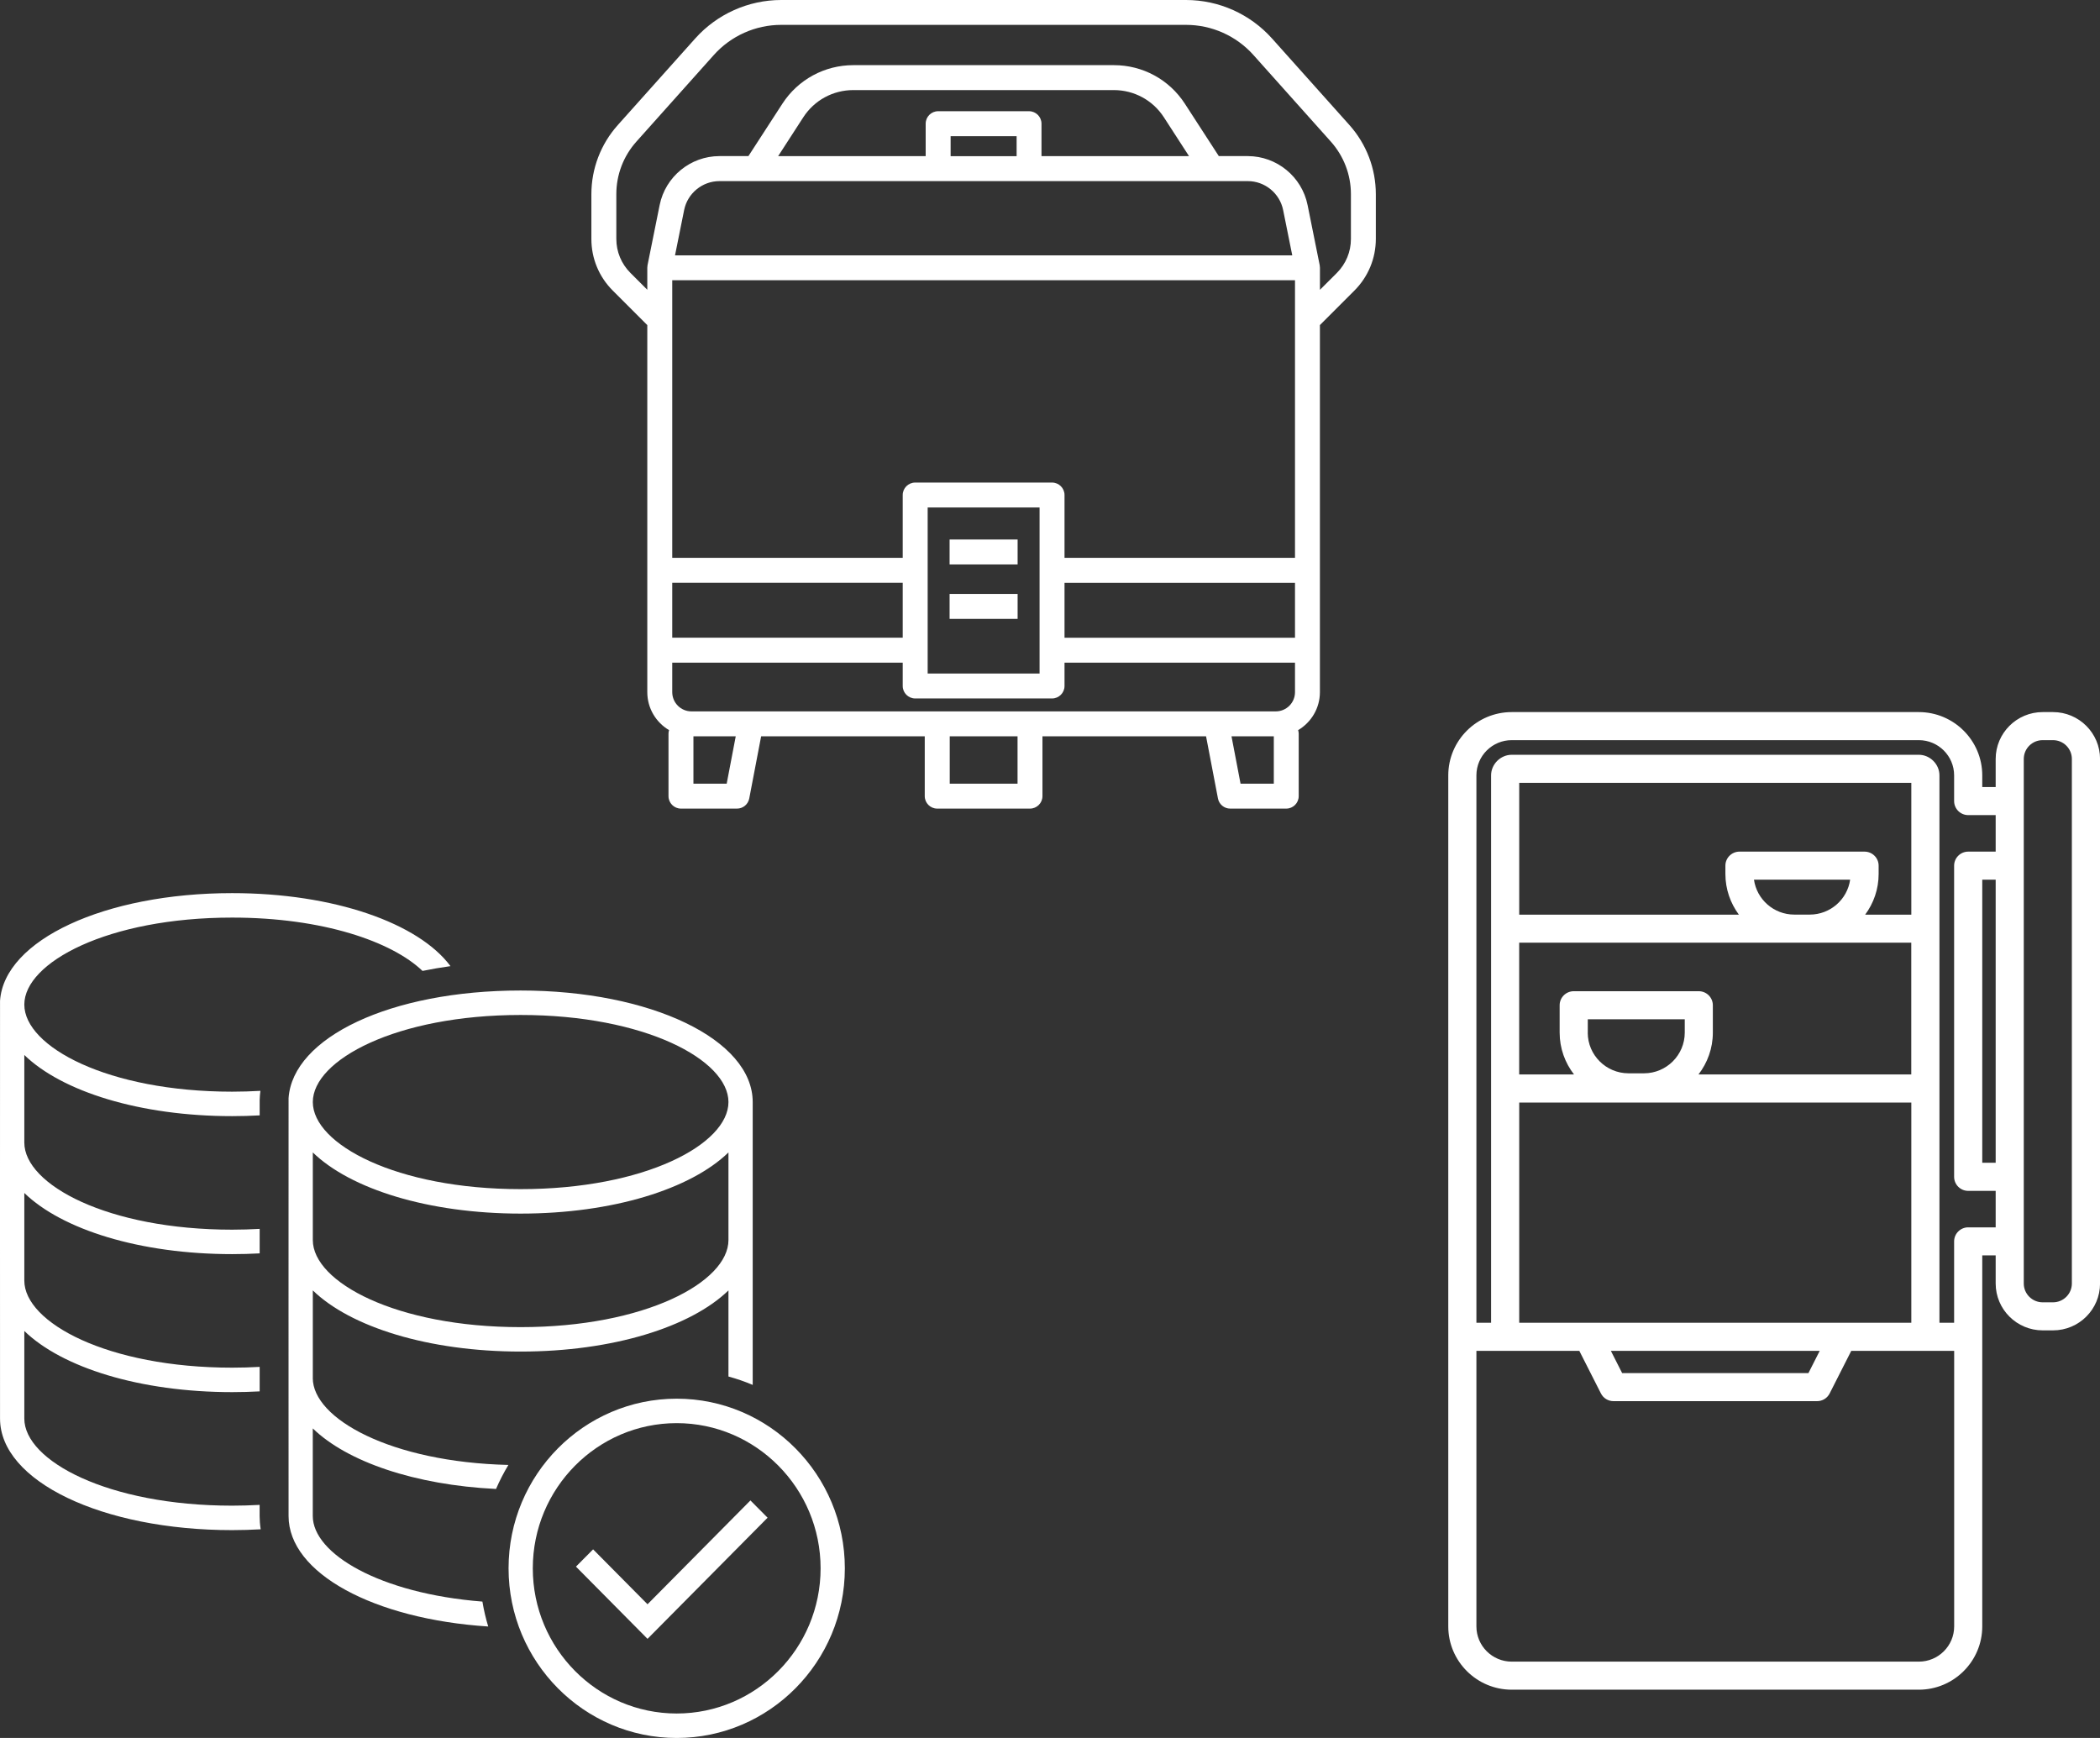
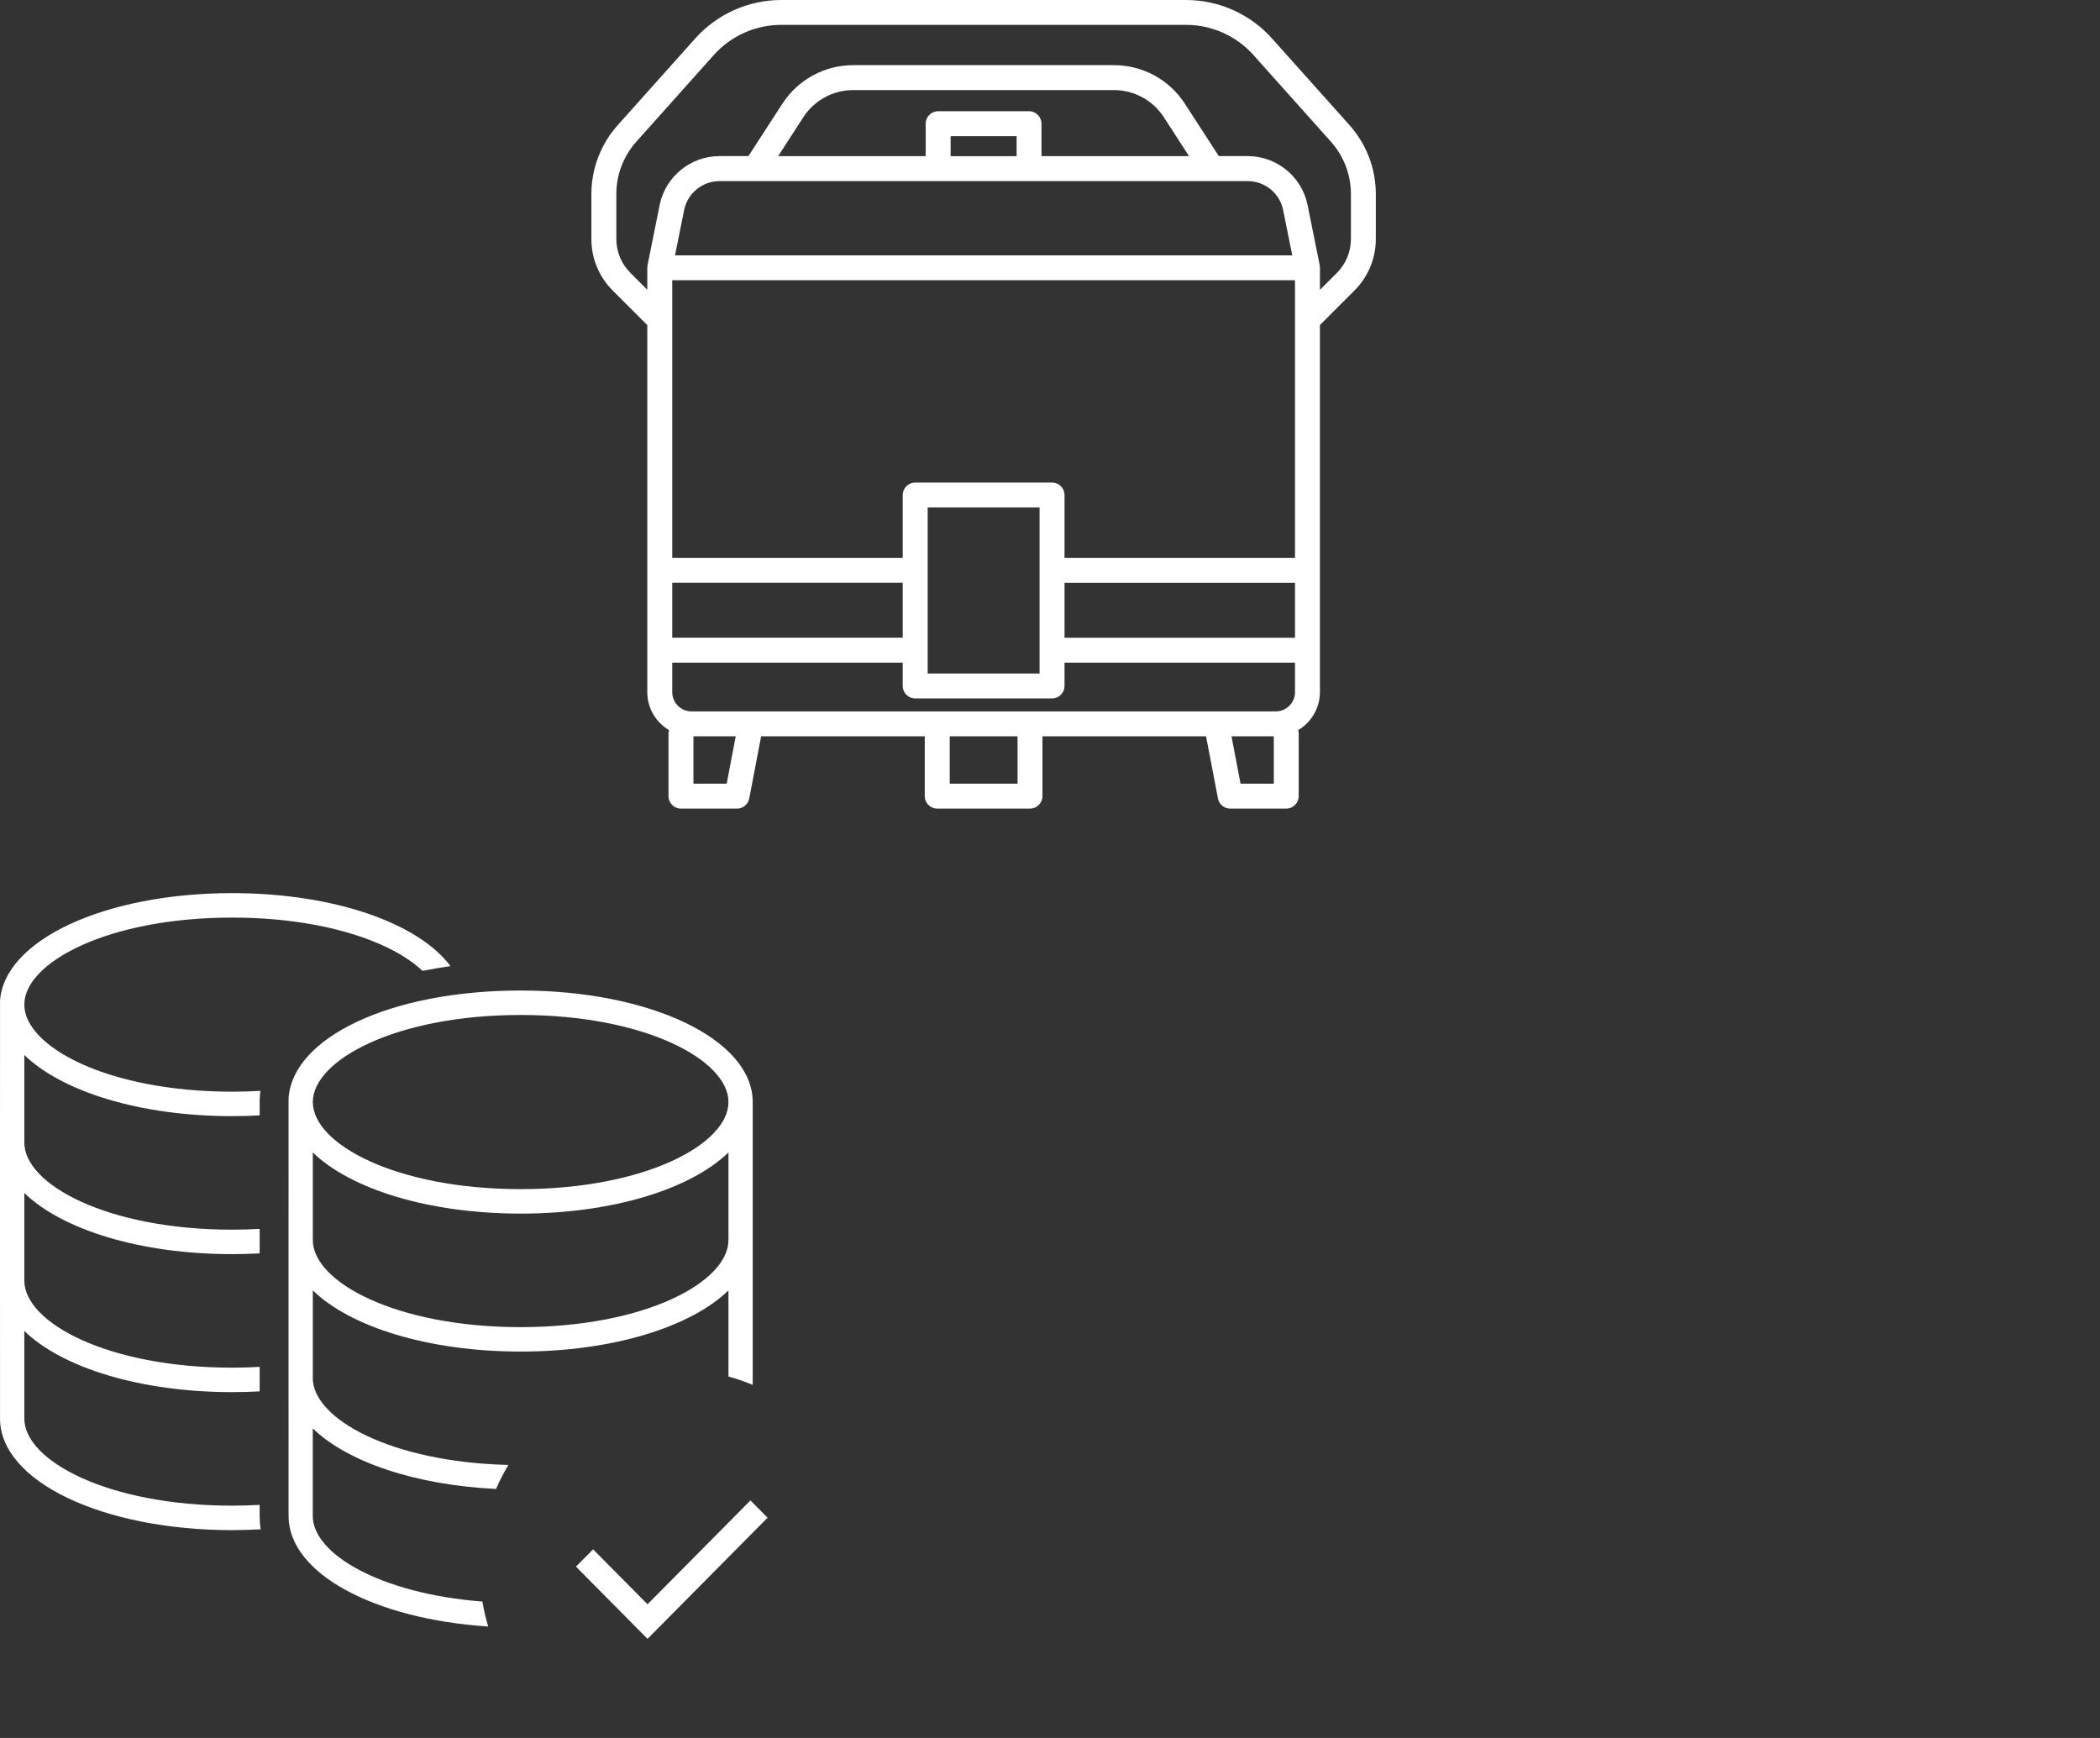
<svg xmlns="http://www.w3.org/2000/svg" width="174" height="144" viewBox="0 0 174 144" fill="none">
  <rect x="0" y="0" width="174" height="144" fill="#333333" stroke="none" />
  <g clip-path="url(#clip0_179_2356)">
-     <path d="M170.109 59H169.251C167.103 59 165.356 60.742 165.356 62.884V65.212H164.244V64.243C164.244 61.353 161.884 59 158.986 59H125.258C122.36 59 120 61.353 120 64.243V134.757C120 137.647 122.36 140 125.258 140H158.986C161.884 140 164.244 137.647 164.244 134.757V104.017H165.356V106.345C165.356 108.487 167.103 110.228 169.251 110.228H170.109C172.257 110.228 174.004 108.487 174.004 106.345V62.884C174.004 60.742 172.257 59 170.109 59ZM165.356 96.342H164.244V72.883H165.356V96.342ZM158.986 137.675H125.258C123.644 137.675 122.331 136.367 122.331 134.757V111.924H130.857L132.65 115.457C132.847 115.847 133.249 116.093 133.69 116.093H150.558C150.999 116.093 151.401 115.847 151.598 115.457L153.391 111.924H161.917V134.757C161.917 136.367 160.604 137.675 158.99 137.675H158.986ZM131.56 85.56V84.451H139.594V85.56C139.594 87.416 138.08 88.929 136.215 88.929H134.935C133.073 88.929 131.556 87.42 131.556 85.56H131.56ZM140.759 82.127H130.394C129.752 82.127 129.228 82.649 129.228 83.289V85.56C129.228 86.865 129.677 88.067 130.419 89.025H125.875V78.104H158.362V89.025H140.731C141.473 88.063 141.921 86.865 141.921 85.56V83.289C141.921 82.649 141.398 82.127 140.756 82.127H140.759ZM145.329 72.883H153.298C153.069 74.517 151.655 75.779 149.952 75.779H148.671C146.968 75.779 145.558 74.517 145.329 72.883ZM158.366 75.783H154.543C155.242 74.839 155.658 73.677 155.658 72.414V71.724C155.658 71.084 155.134 70.562 154.492 70.562H144.127C143.485 70.562 142.961 71.084 142.961 71.724V72.414C142.961 73.677 143.381 74.839 144.077 75.783H125.878V64.861H158.366V75.783ZM125.878 91.35H158.366V109.599H125.878V91.35ZM150.777 111.924L149.841 113.769H134.407L133.471 111.924H150.78H150.777ZM163.079 101.692C162.437 101.692 161.913 102.214 161.913 102.854V109.599H160.697V64.243C160.697 63.316 159.912 62.537 158.986 62.537H125.258C124.329 62.537 123.547 63.32 123.547 64.243V109.599H122.331V64.243C122.331 62.633 123.644 61.325 125.258 61.325H158.986C160.6 61.325 161.913 62.633 161.913 64.243V66.374C161.913 67.014 162.437 67.536 163.079 67.536H165.356V70.562H163.079C162.437 70.562 161.913 71.084 161.913 71.724V97.508C161.913 98.148 162.437 98.67 163.079 98.67H165.356V101.696H163.079V101.692ZM171.669 106.345C171.669 107.203 170.969 107.904 170.105 107.904H169.248C168.387 107.904 167.684 107.207 167.684 106.345V62.884C167.684 62.025 168.383 61.325 169.248 61.325H170.105C170.966 61.325 171.669 62.022 171.669 62.884V106.345Z" fill="white" />
-   </g>
+     </g>
  <g clip-path="url(#clip1_179_2356)">
    <path d="M111.815 10.366L105.396 3.188C103.586 1.163 100.988 0 98.271 0H64.729C62.012 0 59.414 1.163 57.604 3.188L51.185 10.366C49.777 11.942 49 13.976 49 16.089V19.799C49 21.416 49.629 22.936 50.775 24.079L53.633 26.936V57.349C53.633 58.688 54.359 59.86 55.437 60.495C55.407 60.589 55.39 60.687 55.39 60.79V65.964C55.39 66.534 55.853 66.997 56.423 66.997H61.065C61.561 66.997 61.986 66.646 62.08 66.159L63.066 61.005H76.622V65.964C76.622 66.534 77.086 66.997 77.656 66.997H85.341C85.911 66.997 86.375 66.534 86.375 65.964V61.005H99.93L100.917 66.159C101.011 66.646 101.436 66.997 101.932 66.997H106.574C107.144 66.997 107.607 66.534 107.607 65.964V60.79C107.607 60.687 107.587 60.589 107.56 60.495C108.638 59.857 109.364 58.685 109.364 57.346V26.933L112.222 24.076C113.365 22.93 113.997 21.41 113.997 19.796V16.086C113.997 13.973 113.22 11.939 111.812 10.363L111.815 10.366ZM84.234 12.94H78.766V11.284H84.234V12.94ZM85.268 9.215H77.732C77.162 9.215 76.699 9.678 76.699 10.248V12.937H64.475L66.559 9.716C67.472 8.306 69.022 7.464 70.702 7.464H92.292C93.972 7.464 95.522 8.306 96.435 9.716L98.519 12.937H86.295V10.248C86.295 9.678 85.832 9.215 85.262 9.215H85.268ZM103.388 15.006C104.805 15.006 106.037 16.015 106.317 17.402L107.073 21.157H55.93L56.686 17.402C56.966 16.012 58.198 15.006 59.615 15.006H103.388ZM105.709 58.942H57.291C56.414 58.942 55.7 58.228 55.7 57.351V54.905H74.797V56.838C74.797 57.407 75.261 57.871 75.831 57.871H87.169C87.739 57.871 88.203 57.407 88.203 56.838V54.905H107.3V57.351C107.3 58.228 106.586 58.942 105.709 58.942ZM107.3 46.218H88.203V41.015C88.203 40.445 87.739 39.982 87.169 39.982H75.831C75.261 39.982 74.797 40.445 74.797 41.015V46.218H55.7V23.22H107.3V46.218ZM55.7 48.284H74.797V52.836H55.7V48.284ZM76.864 42.048H86.136V55.805H76.864V42.048ZM88.203 52.839V48.287H107.3V52.839H88.203ZM60.211 64.934H57.456V61.008H60.961L60.211 64.934ZM84.311 64.934H78.692V61.008H84.311V64.934ZM102.789 64.934L102.039 61.008H105.544V64.934H102.789ZM111.933 19.799C111.933 20.864 111.517 21.865 110.764 22.618L109.367 24.014V22.187C109.367 22.166 109.355 22.03 109.347 21.98V21.974L108.343 16.989C107.87 14.64 105.786 12.934 103.388 12.934H100.988L98.174 8.592C96.877 6.591 94.681 5.398 92.295 5.398H70.705C68.322 5.398 66.123 6.594 64.826 8.592L62.012 12.934H59.612C57.214 12.934 55.13 14.64 54.657 16.989L53.653 21.971C53.653 21.971 53.653 21.971 53.653 21.974C53.648 22.007 53.633 22.142 53.633 22.181V24.008L52.236 22.612C51.483 21.859 51.067 20.858 51.067 19.793V16.083C51.067 14.477 51.657 12.934 52.726 11.738L59.145 4.557C60.566 2.969 62.6 2.06 64.732 2.06H98.271C100.4 2.06 102.437 2.969 103.855 4.557L110.274 11.738C111.343 12.937 111.933 14.477 111.933 16.083V19.793V19.799Z" fill="white" />
-     <path d="M84.317 44.701H78.681V46.767H84.317V44.701Z" fill="white" />
-     <path d="M84.317 49.211H78.681V51.277H84.317V49.211Z" fill="white" />
  </g>
  <g clip-path="url(#clip2_179_2356)">
    <path d="M21.515 124.687C20.773 124.727 20.013 124.752 19.235 124.752C8.934 124.752 2.015 121.023 2.015 117.537V110.278C5.136 113.309 11.598 115.345 19.235 115.345C20.007 115.345 20.77 115.323 21.515 115.283V113.253C20.773 113.294 20.013 113.318 19.235 113.318C8.934 113.318 2.015 109.589 2.015 106.103V98.844C5.136 101.875 11.598 103.911 19.235 103.911C20.007 103.911 20.77 103.89 21.515 103.849V101.819C20.773 101.86 20.013 101.885 19.235 101.885C8.934 101.885 2.015 98.156 2.015 94.669V87.411C5.136 90.441 11.598 92.478 19.235 92.478C20.007 92.478 20.77 92.456 21.515 92.415V91.149C21.515 91.127 21.518 91.109 21.518 91.087C21.524 90.869 21.543 90.632 21.577 90.382C20.817 90.426 20.038 90.451 19.235 90.451C8.934 90.451 2.015 86.722 2.015 83.236C2.015 79.75 8.931 76.027 19.235 76.027C26.753 76.027 32.468 78.016 35.008 80.445C35.765 80.292 36.538 80.158 37.326 80.049C34.674 76.485 27.668 74 19.235 74C8.675 74 0.346 77.891 0.003 82.921C-0.006 82.974 0.003 117.537 0.003 117.537C0.003 122.719 8.449 126.779 19.231 126.779C20.035 126.779 20.823 126.754 21.599 126.71C21.537 126.305 21.512 125.934 21.512 125.61V124.69L21.515 124.687Z" fill="white" />
    <path d="M25.919 114.176V106.917C29.04 109.948 35.502 111.984 43.139 111.984C50.775 111.984 57.237 109.945 60.358 106.917V114.051C61.047 114.241 61.718 114.472 62.367 114.746V91.311C62.367 86.129 53.921 82.069 43.139 82.069C32.356 82.069 24.25 85.961 23.91 90.99C23.901 91.043 23.91 125.61 23.91 125.61C23.91 130.352 30.987 134.153 40.453 134.764C40.249 134.094 40.089 133.405 39.971 132.7C31.445 132.03 25.916 128.725 25.916 125.61V118.351C28.756 121.107 34.359 123.04 41.099 123.368C41.399 122.679 41.739 122.015 42.125 121.378C32.387 121.145 25.916 117.546 25.916 114.176H25.919ZM43.139 84.096C53.439 84.096 60.358 87.825 60.358 91.311C60.358 94.797 53.439 98.526 43.139 98.526C32.839 98.526 25.919 94.797 25.919 91.311C25.919 87.825 32.839 84.096 43.139 84.096ZM25.919 95.486C29.04 98.517 35.502 100.553 43.139 100.553C50.775 100.553 57.237 98.514 60.358 95.486V102.745C60.358 106.228 53.439 109.96 43.139 109.96C32.839 109.96 25.919 106.231 25.919 102.745V95.486Z" fill="white" />
-     <path d="M56.069 115.888C48.386 115.888 42.138 122.192 42.138 129.944C42.138 137.695 48.386 144 56.069 144C63.752 144 70.001 137.695 70.001 129.944C70.001 122.192 63.752 115.888 56.069 115.888ZM56.069 141.973C49.493 141.973 44.146 136.576 44.146 129.944C44.146 123.312 49.496 117.914 56.069 117.914C62.642 117.914 67.992 123.312 67.992 129.944C67.992 136.576 62.642 141.973 56.069 141.973Z" fill="white" />
    <path d="M53.652 132.922L49.143 128.372L47.722 129.803L53.652 135.787L63.6 125.75L62.178 124.319L53.652 132.922Z" fill="white" />
  </g>
  <defs>
    <clipPath id="clip0_179_2356">
-       <rect width="54" height="81" fill="white" transform="translate(120 59)" />
-     </clipPath>
+       </clipPath>
    <clipPath id="clip1_179_2356">
      <rect width="65" height="67" fill="white" transform="translate(49)" />
    </clipPath>
    <clipPath id="clip2_179_2356">
      <rect width="70" height="70" fill="white" transform="translate(0 74)" />
    </clipPath>
  </defs>
</svg>